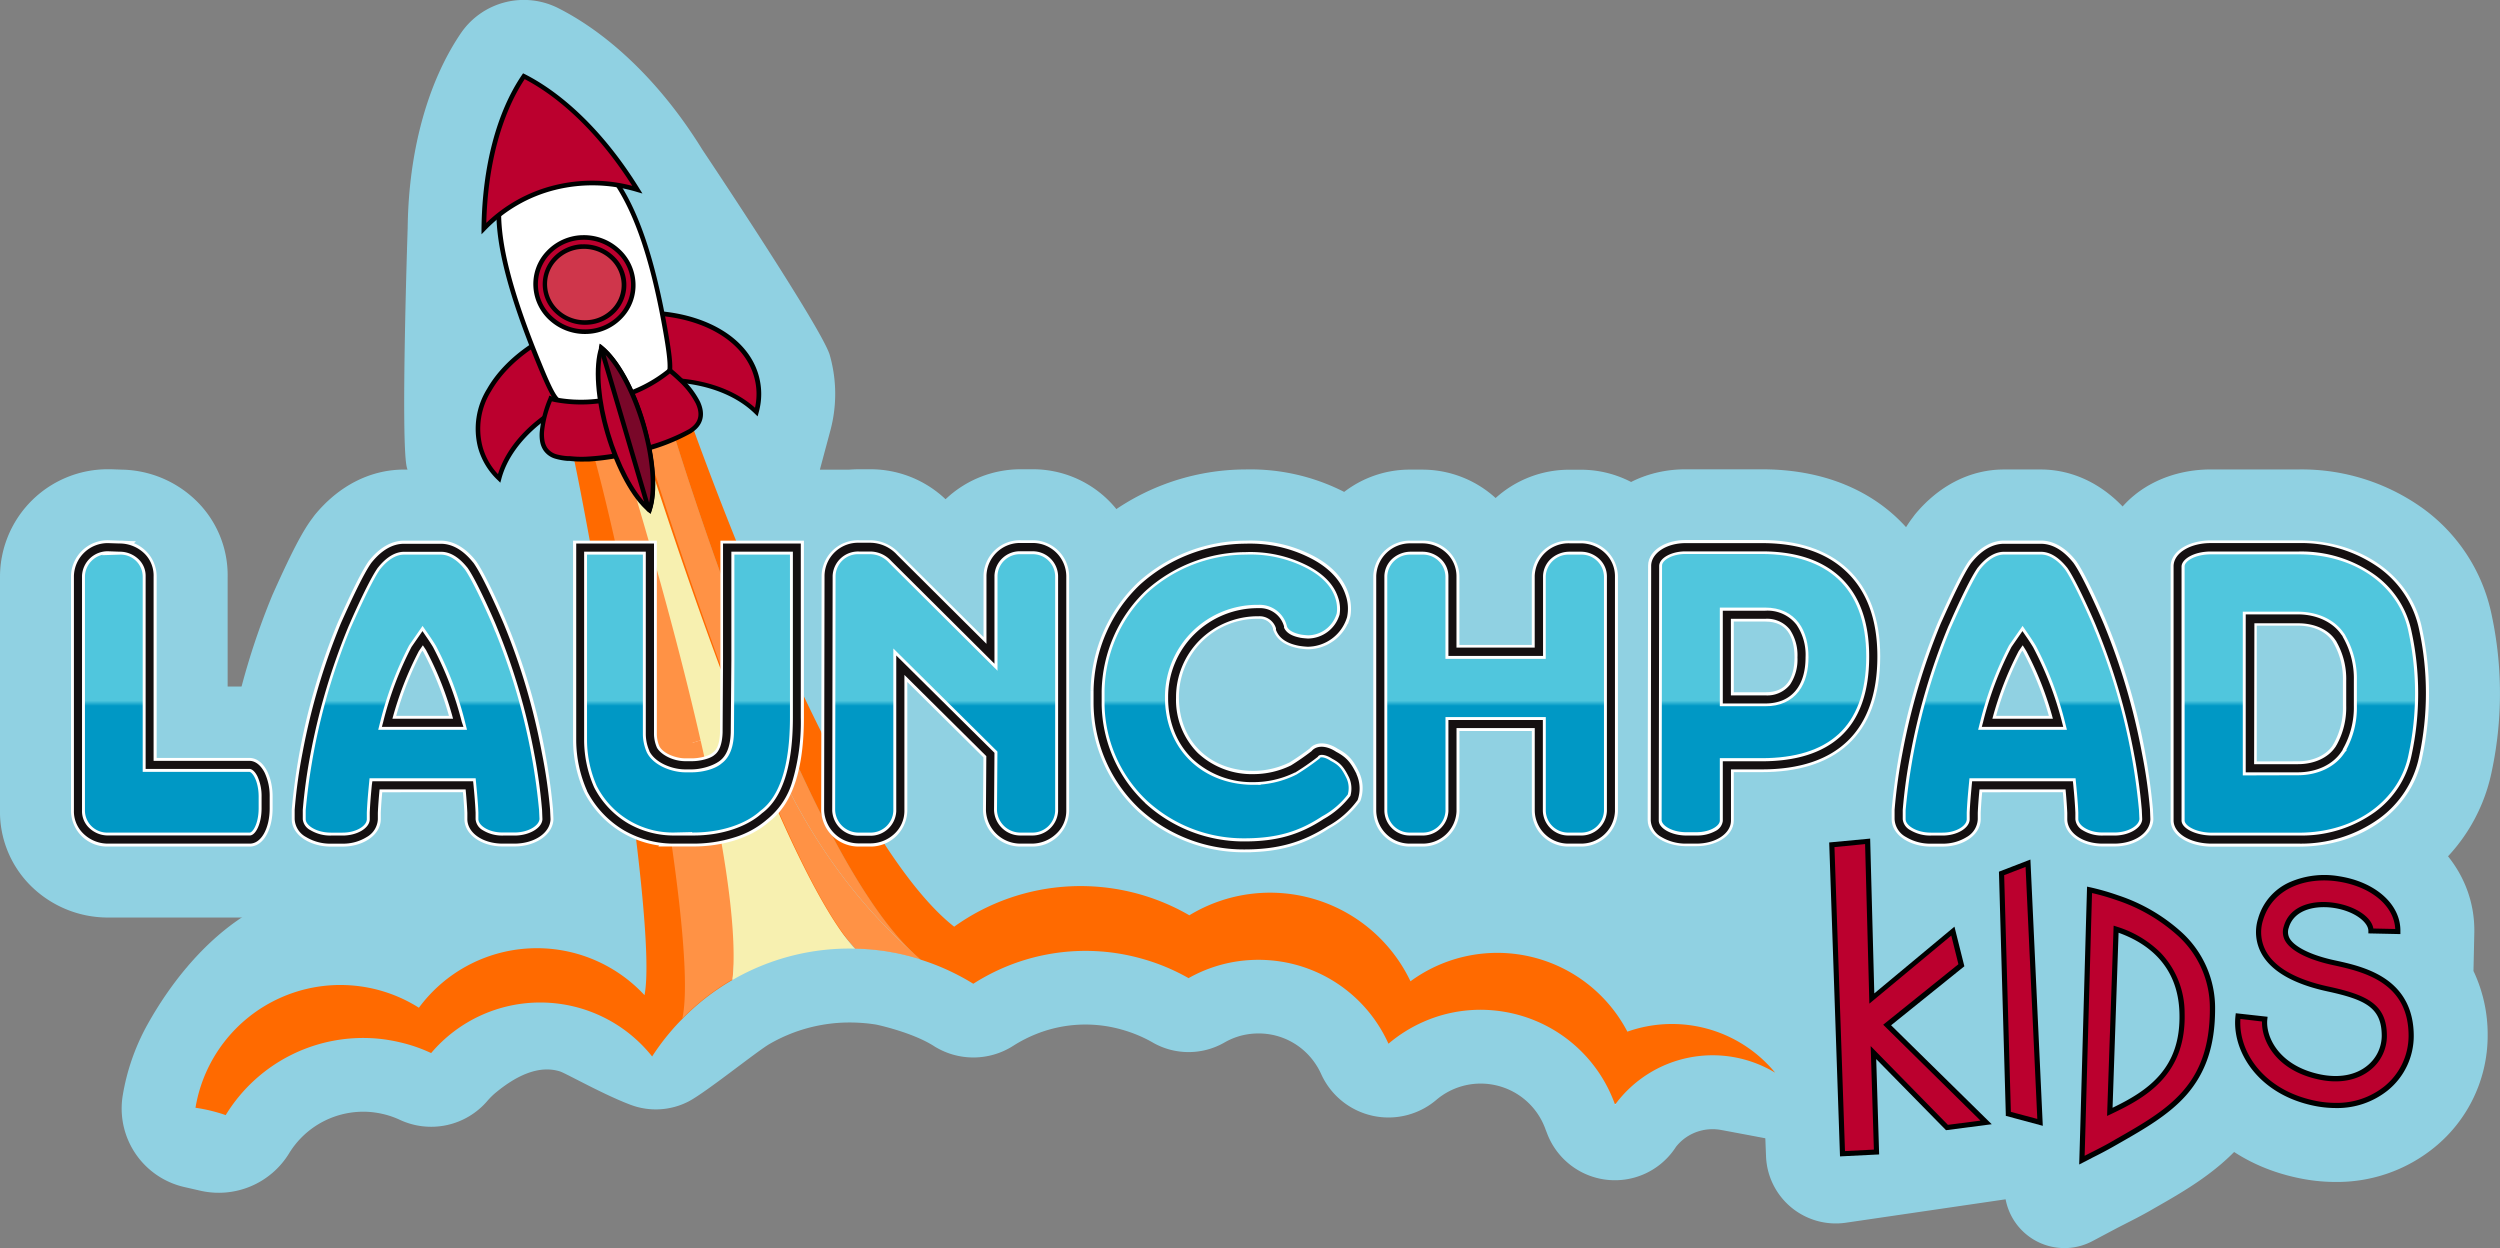
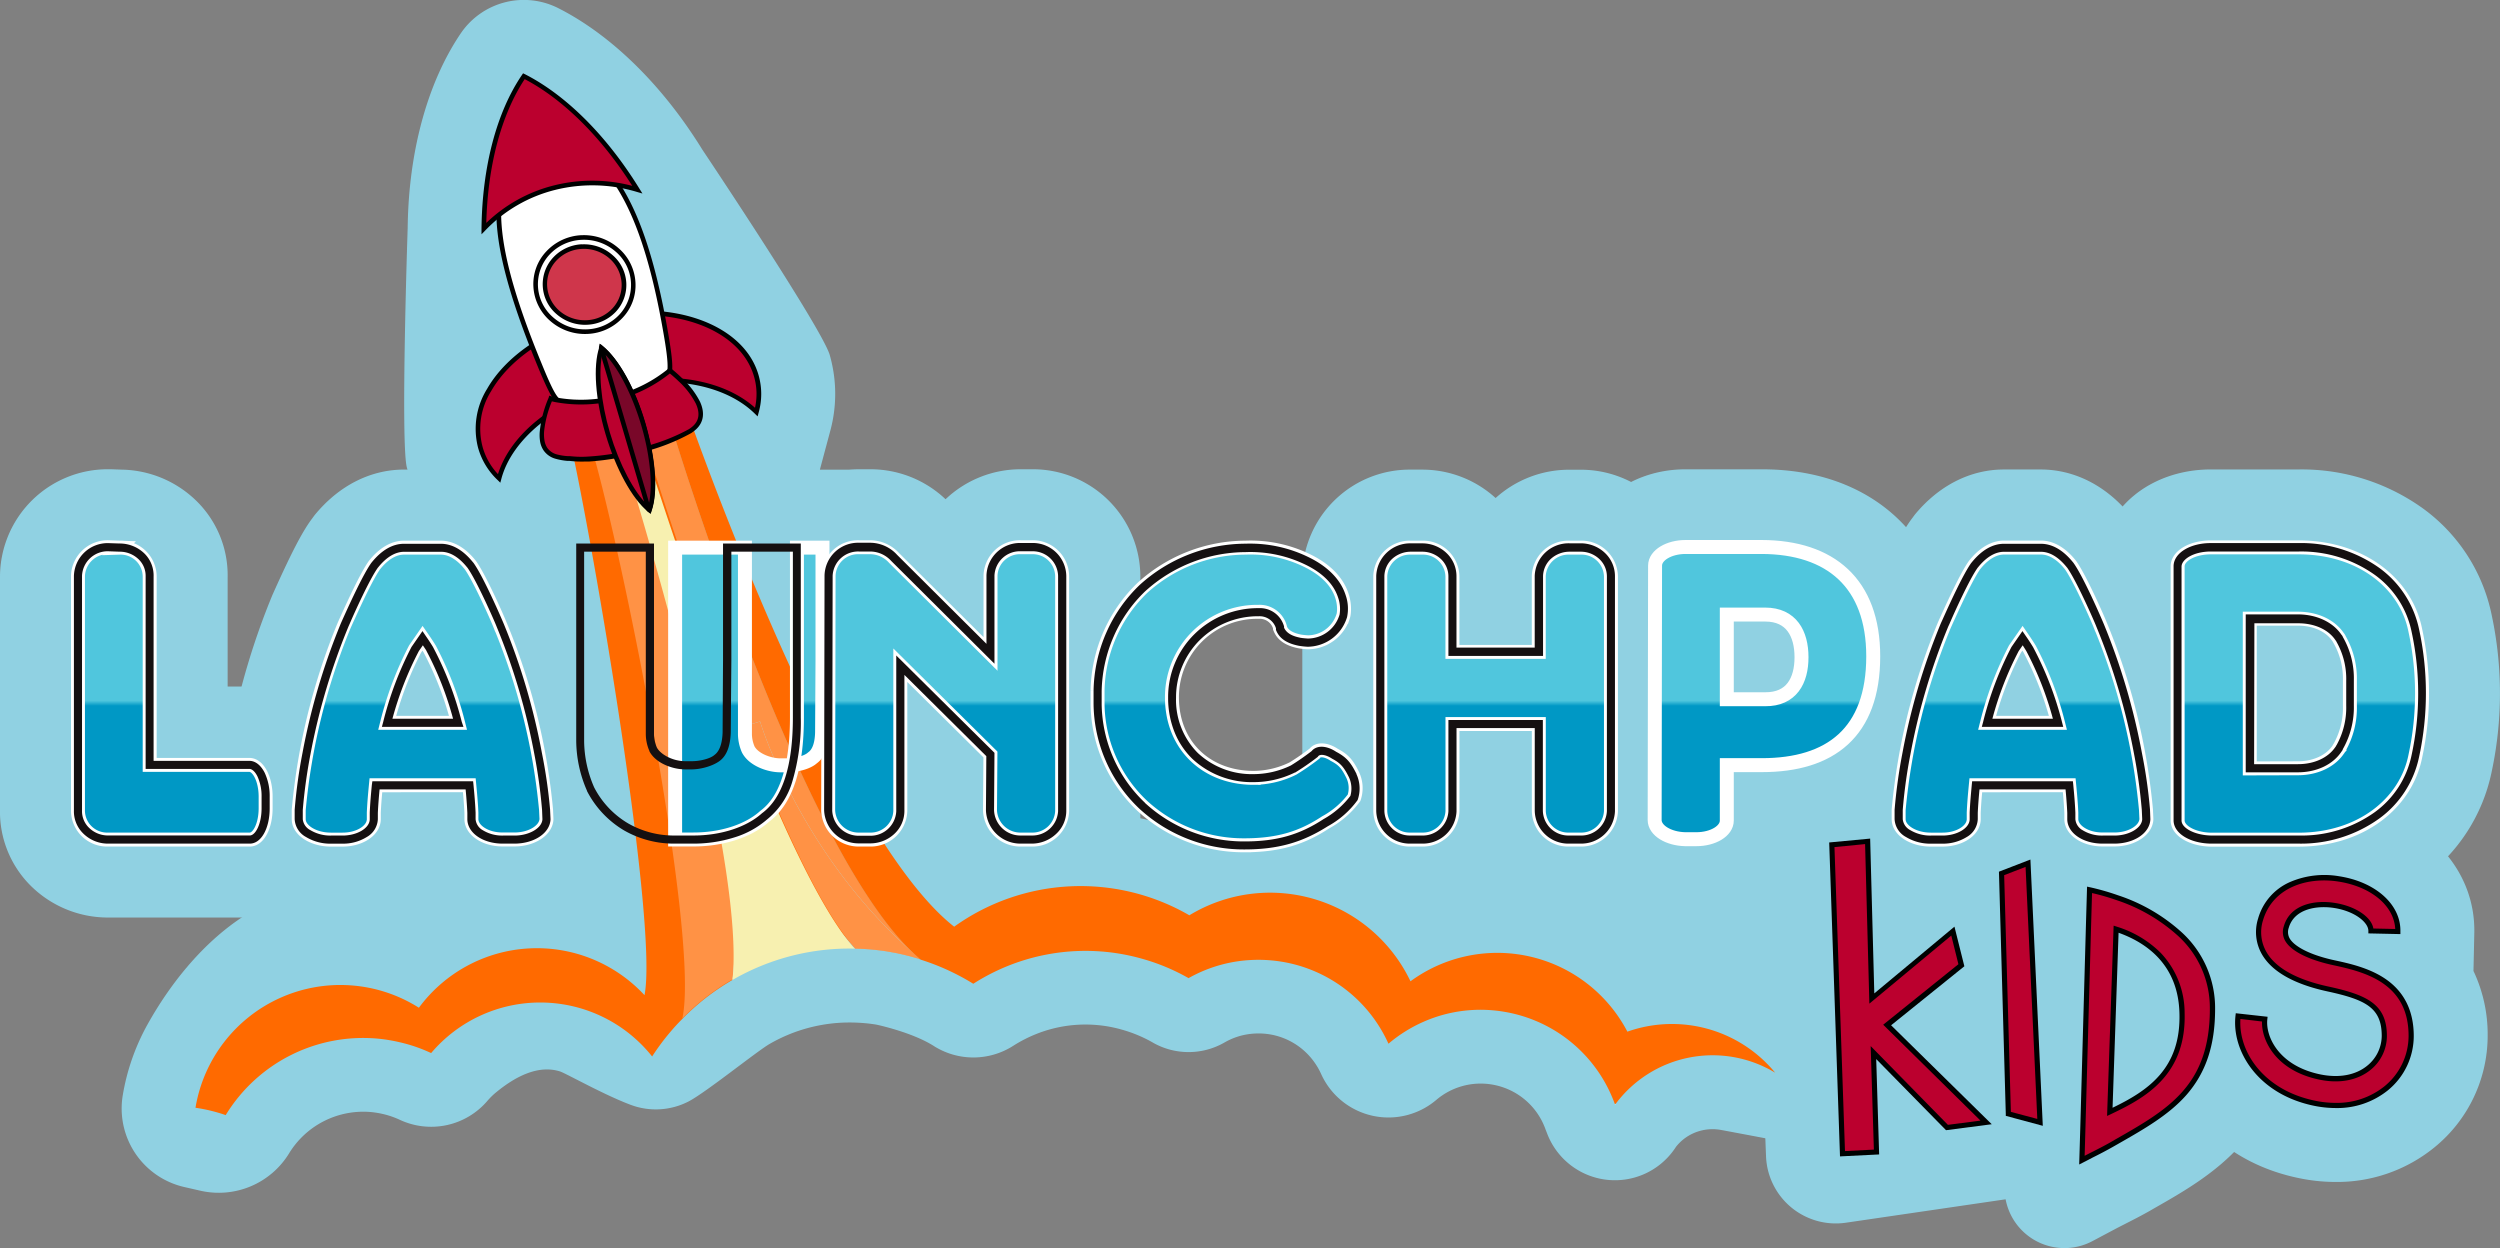
<svg xmlns="http://www.w3.org/2000/svg" xmlns:xlink="http://www.w3.org/1999/xlink" viewBox="0 0 537.12 268.17">
  <rect x="0" y="0" width="537.12" height="268.17" fill="#808080" stroke="none" />
  <defs>
    <style>.cls-1{isolation:isolate;}.cls-2{fill:#fff;}.cls-3{fill:#90d1e2;}.cls-4,.cls-9{fill:#bb002e;}.cls-5{fill:#ff6a00;}.cls-6{opacity:0.27;mix-blend-mode:overlay;}.cls-7{fill:#f7f0b0;}.cls-8{fill:#790729;}.cls-10,.cls-9{fill-rule:evenodd;}.cls-10{fill:#cf364b;}.cls-11,.cls-13,.cls-14,.cls-15,.cls-16,.cls-17,.cls-18,.cls-19,.cls-20{stroke:#fff;stroke-miterlimit:10;stroke-width:3px;}.cls-11{fill:url(#linear-gradient);}.cls-12{fill:#151011;}.cls-13{fill:url(#linear-gradient-2);}.cls-14{fill:url(#linear-gradient-3);}.cls-15{fill:url(#linear-gradient-4);}.cls-16{fill:url(#linear-gradient-5);}.cls-17{fill:url(#linear-gradient-6);}.cls-18{fill:url(#linear-gradient-7);}.cls-19{fill:url(#linear-gradient-8);}.cls-20{fill:url(#linear-gradient-9);}</style>
    <linearGradient id="linear-gradient" x1="36.91" y1="178.23" x2="36.91" y2="122.85" gradientUnits="userSpaceOnUse">
      <stop offset="0.48" stop-color="#0098c5" />
      <stop offset="0.5" stop-color="#50c6dd" />
    </linearGradient>
    <linearGradient id="linear-gradient-2" x1="147.92" y1="178.23" x2="147.92" y2="122.85" xlink:href="#linear-gradient" />
    <linearGradient id="linear-gradient-3" x1="203.07" y1="178.23" x2="203.07" y2="122.85" xlink:href="#linear-gradient" />
    <linearGradient id="linear-gradient-4" x1="263.54" y1="178.23" x2="263.54" y2="122.85" xlink:href="#linear-gradient" />
    <linearGradient id="linear-gradient-5" x1="321.33" y1="178.23" x2="321.33" y2="122.85" xlink:href="#linear-gradient" />
    <linearGradient id="linear-gradient-6" x1="378.99" y1="178.23" x2="378.99" y2="122.85" xlink:href="#linear-gradient" />
    <linearGradient id="linear-gradient-7" x1="434.54" y1="178.23" x2="434.54" y2="122.85" xlink:href="#linear-gradient" />
    <linearGradient id="linear-gradient-8" x1="90.79" y1="178.23" x2="90.79" y2="122.85" xlink:href="#linear-gradient" />
    <linearGradient id="linear-gradient-9" x1="494.12" y1="178.23" x2="494.12" y2="122.85" xlink:href="#linear-gradient" />
  </defs>
  <g class="cls-1">
    <g id="Layer_2" data-name="Layer 2">
      <g id="Layer_1-2" data-name="Layer 1">
        <polygon class="cls-2" points="418.46 211.18 416.33 202.67 402.67 213.4 402.25 199.7 393.45 200.54 395.32 248.45 403.74 248.03 403.11 227.54 418.1 242.82 427.92 241.54 406.3 220.28 418.46 211.18" />
        <path class="cls-3" d="M379.43,248.46,377,186.15l39.44-3.75,9.36-7.35,10.62,42.52-5.81,4.35,31.67,31.15-65.71,9.63A15,15,0,0,1,379.43,248.46Z" />
        <polygon class="cls-2" points="429.46 187.28 430.93 239.33 430.94 239.74 438.89 241.88 436.22 184.67 429.46 187.28" />
        <polygon class="cls-3" points="455.77 262.85 415.4 252.02 413.27 176.52 451.06 161.91 455.77 262.85" />
        <path class="cls-2" d="M468.63,200.22A38,38,0,0,0,455,192.35h0a51.91,51.91,0,0,0-6-1.72l-.65-.14-.23,7.83L447,242.09l-.24,8.1.85-.44,2.06-1.07c1.41-.71,3-1.53,4.44-2.35l1-.57c5.58-3.18,10.85-6.19,14.64-10.48,4.22-4.78,6.19-10.66,6.19-18.5A22,22,0,0,0,468.63,200.22ZM453.88,238l1.29-37.57c6,2.13,12.79,6.84,13.08,17.28C468.59,229.56,461.46,234.31,453.88,238Z" />
        <path class="cls-3" d="M449.54,266.66a12.85,12.85,0,0,1-18.85-11.74l.39-13.3,1.21-43.74.8-27.06,19.4,4.31a69.22,69.22,0,0,1,7.85,2.25,54.09,54.09,0,0,1,19.18,11.27,37.82,37.82,0,0,1,12.26,28.13c0,11.77-3.33,21.26-10.17,29-5.54,6.27-12.52,10.25-18.68,13.76l-1,.58c-1.76,1-3.6,1.94-5.09,2.7l-1.86.95Z" />
        <path class="cls-2" d="M510.41,217.84c-3.47-2.31-7.73-3.23-10.84-3.91-4.88-1.05-8.45-2.79-9.56-4.65a2.73,2.73,0,0,1-.2-2.33c1.18-4,6-4.82,9.7-4.24,4.47.68,7.44,3.1,7.4,4.93v.55l6.88.15v-.55c.12-5.79-5.32-10.67-13.24-11.89a18.82,18.82,0,0,0-10.4,1.22A12.24,12.24,0,0,0,483.2,205a9.58,9.58,0,0,0,.9,7.77c2.19,3.68,6.9,6.32,14,7.86,8.22,1.78,11.66,3.5,11.66,9.56a8.26,8.26,0,0,1-3.1,6.39c-2.48,2-6,2.7-10,1.89-9.12-1.85-11.88-8.24-11.47-11.84l.06-.55-6.84-.77-.06.56c-.85,7.54,4.81,16.89,16.94,19.35a23.31,23.31,0,0,0,4.56.47A17.37,17.37,0,0,0,511,241.94a15.13,15.13,0,0,0,5.63-11.72C516.65,224.76,514.55,220.59,510.41,217.84Z" />
        <path class="cls-3" d="M501.8,253.94a38.46,38.46,0,0,1-7.72-.79c-21.38-4.33-31.19-22.13-29.57-36.68l1.83-16.33,2.48.28a26.4,26.4,0,0,1,1.07-7.47,28,28,0,0,1,15.68-18,34.77,34.77,0,0,1,19.32-2.44c16,2.46,27,13.94,26.71,27.93l-.18,8.17a31.8,31.8,0,0,1,3.05,13.92,30.93,30.93,0,0,1-11.46,24A33.06,33.06,0,0,1,501.8,253.94Z" />
        <path class="cls-2" d="M363.87,220.38a28.78,28.78,0,0,0-14.22,1.27,31.53,31.53,0,0,0-46.6-10.82,33.41,33.41,0,0,0-47.51-14.18A46.63,46.63,0,0,0,205,199.1c-5-3.93-10.23-10.43-15.36-18.36a7.38,7.38,0,0,0,2.45-1.53,6.73,6.73,0,0,0,2.21-4.93V145l17.6,17.45-.08,11.64a7.41,7.41,0,0,0,7.39,7.15h2.44a7.63,7.63,0,0,0,5.21-2,6.72,6.72,0,0,0,2.2-4.93V123.75a7.2,7.2,0,0,0-7.32-7.06h-2.42a7.21,7.21,0,0,0-7.41,7v14.75l-19.2-19.12a7.88,7.88,0,0,0-5.74-2.6h-2.42a7.21,7.21,0,0,0-7.41,7l-.06,34.87c-1.7-3.36-3.37-6.79-5-10.24V116.78H158.4c-4.05-10-7.26-18.64-9.27-24.18.14-.11.28-.23.43-.37,1.62-1.52,1.9-3.57.82-5.92a15.48,15.48,0,0,0-2.71-3.87c5.87.8,11,3,14.5,6.42l.6.59.22-.81a14.65,14.65,0,0,0,0-8C160.87,73.1,152.84,68.1,142.73,67c-2.5-12.69-5.52-20.84-8.88-26.46,1,.2,2,.43,3,.71l1.24.36-.68-1.09c-7-11.34-15.73-20-24.58-24.55l-.39-.19-.24.36c-5.45,8-8.54,19.73-8.69,33l0,1.23.87-.88c.76-.78,1.56-1.5,2.37-2.19.29,6.2,2.25,14.62,7,26.87a29.49,29.49,0,0,0-9.06,9.41,16.25,16.25,0,0,0-1.93,12.67,15.15,15.15,0,0,0,4.17,6.9l.6.59.22-.82c1.14-4.32,4.16-8.46,8.43-11.88A12.64,12.64,0,0,0,116,92.4a8.67,8.67,0,0,0,.09,2.53,4.88,4.88,0,0,0,.72,1.81,4.58,4.58,0,0,0,2.61,1.83,13.42,13.42,0,0,0,2.55.45l.42,0,1.06.1c1,4.67,2.13,10.73,3.38,17.62h-3v42.36a27.14,27.14,0,0,0,2.31,10.74l0,.06a21,21,0,0,0,8,8.49,19,19,0,0,0,2.44,1.2c1.94,15.86,2.92,29,1.89,34.18A31.52,31.52,0,0,0,90,216.51,31.53,31.53,0,0,0,42,238a34.86,34.86,0,0,1,6.5,1.58A34.38,34.38,0,0,1,85.9,223.89a33.44,33.44,0,0,1,6.73,2.32,30.75,30.75,0,0,1,47.48.73,49.5,49.5,0,0,1,3.76-5.09c.84-1,1.72-2,2.64-2.89a50.5,50.5,0,0,1,37.18-15.15,53.07,53.07,0,0,1,7.05.64l1.47.27.48.09,1.4.31h0l1.4.35,1.83.52.05,0,.49.14a50.37,50.37,0,0,1,11.24,5.16,44.68,44.68,0,0,1,31.32-6.48,44.93,44.93,0,0,1,5.1,1.15,44.3,44.3,0,0,1,9.83,4.12,30.44,30.44,0,0,1,11.9-3.78,31.16,31.16,0,0,1,8.05.24,30.56,30.56,0,0,1,20,12.41,31,31,0,0,1,3,5.22,30.84,30.84,0,0,1,7.5-4.7,30.65,30.65,0,0,1,34.87,7.32,30.72,30.72,0,0,1,6.26,10.33l.06.18.1-.14a26,26,0,0,1,34.31-6.71A28.62,28.62,0,0,0,363.87,220.38Z" />
        <path class="cls-3" d="M434.81,255.08s-63.95-12.14-65.22-12.34a10.08,10.08,0,0,0-7.5,1.73,10.19,10.19,0,0,0-2,1.91h0a15.58,15.58,0,0,1-27.63-2.69l-.2-.52c-.08-.2-.19-.47-.3-.78A14.77,14.77,0,0,0,320.5,233a14.71,14.71,0,0,0-11.91,3.31h0a15.87,15.87,0,0,1-24.74-5.55h0a15.11,15.11,0,0,0-1.46-2.54,14.66,14.66,0,0,0-9.63-6,15.14,15.14,0,0,0-6.09.28,14.78,14.78,0,0,0-3.7,1.54h0a15.47,15.47,0,0,1-15.21,0l-.22-.13a29.37,29.37,0,0,0-6.35-2.65,28.49,28.49,0,0,0-18.39.83,29.59,29.59,0,0,0-5.11,2.6h0a15.88,15.88,0,0,1-16.92.13h0c-4.61-3-12.33-4.66-12.59-4.7a35.84,35.84,0,0,0-4.85-.43,34.32,34.32,0,0,0-18,4.61c-2.72,1.57-13.77,10.49-17.42,12.36a15.35,15.35,0,0,1-12.36.73c-5.82-2.17-14-6.81-15.25-7.2-4.75-1.49-9.67,1.21-13.56,4.37a15.6,15.6,0,0,0-2,1.93h0a15.89,15.89,0,0,1-18.86,4.09h0a18.55,18.55,0,0,0-3.57-1.23,20.07,20.07,0,0,0-2.42-.41,18.69,18.69,0,0,0-17.79,8.87h0a17.72,17.72,0,0,1-19.1,8l-3.45-.79a17.3,17.3,0,0,1-13.17-19.73h0A47.32,47.32,0,0,1,31.75,220c9.71-17.34,26.06-32.1,45.67-28.9,1.92.32,4-.77,5.8-.24,9.59-7.4,24.92-4.13,37.27-2.76a37.26,37.26,0,0,1-8.42-10.73l-.62-1.3a42.53,42.53,0,0,1-3.58-17v-32.9L95.81,114.5a30.83,30.83,0,0,1-8.38-14c-1.41-5,.16-51.56.16-51.56C87.78,32.56,91.84,17.73,99,7.16h0a16.38,16.38,0,0,1,21-5.38h0c11.4,5.79,22.38,16.57,30.89,30.36,0,0,25.78,38.51,27.38,44.14a30.33,30.33,0,0,1,.07,16.45l-2.19,8.17h6.35c.69-.05,1.38-.08,2.07-.08H187a23.44,23.44,0,0,1,16.15,6.44,23.44,23.44,0,0,1,16.2-6.44h2.42A23.09,23.09,0,0,1,245,123.75v50.53c0,.51,0,1,0,1.52a61.76,61.76,0,0,1,10.7,3.25,49.25,49.25,0,0,1,52.55,11.73,47.17,47.17,0,0,1,21.2-1.32c10.53,1.71,25.32-6.06,32.45,1.68,3.26-.19,5.11-.53,8.35,0l6.39.49c10.68,1.75,10.25,20.4,17.13,28.76ZM140.41,163a4.65,4.65,0,0,0,1.66,1.69,5.23,5.23,0,0,0,.53.26l8.59,3.54,1.12,9.22c.81,6.6,1.38,12.07,1.76,16.64a65.82,65.82,0,0,1,20.36-5.93l-4.57-9-4.2-6.48.77-.29-3.5-6.91c-1.71-3.36-3.46-6.94-5.2-10.64l-1.52-3.22V132.66h-8.53l-3.39-8.39,1.53,8.39h-6.19v26.48A10.74,10.74,0,0,0,140.41,163Z" />
        <polygon class="cls-2" points="49.18 151.35 49.05 151.48 49.17 151.48 49.18 151.35" />
        <path class="cls-2" d="M57.94,173.66v-2.51A11.76,11.76,0,0,0,56.86,166c-.79-1.58-1.91-2.48-3.15-2.54H33V123.85A6.63,6.63,0,0,0,31.11,119a7.61,7.61,0,0,0-5.38-2.25l-2.4-.08h0a7.26,7.26,0,0,0-7.41,7.06v50.43A6.64,6.64,0,0,0,17.81,179a7.54,7.54,0,0,0,5.39,2.25H53.67C56.11,181.25,57.94,178,57.94,173.66Z" />
        <path class="cls-3" d="M53.67,197.13H23.2a23.53,23.53,0,0,1-16.77-7A22.42,22.42,0,0,1,0,174V123.75a23.14,23.14,0,0,1,23.29-22.93h.62l2.21.08a23.52,23.52,0,0,1,16.36,7,22.34,22.34,0,0,1,6.43,16v23.6l5.55,0c7,.33,13.23,4.55,16.6,11.3a27.44,27.44,0,0,1,2.76,12.24v2.51C73.82,187,65.16,197.13,53.67,197.13Z" />
        <path class="cls-2" d="M244.8,173.75h0a33.09,33.09,0,0,0,22.54,8.74c7.24,0,12.44-1.46,17.94-5.06a19.43,19.43,0,0,0,6.36-5.56l.05-.07a7.4,7.4,0,0,0-.24-5.55l0-.07c-1.18-2.35-2.05-3.53-4.37-4.75-2.1-1.39-4.19-1.44-5.27-.15a52.73,52.73,0,0,1-4.44,3.08,18.46,18.46,0,0,1-8,1.87,17,17,0,0,1-12-4.53,16.13,16.13,0,0,1-4.69-11.89,17.34,17.34,0,0,1,5.15-12.43,17.75,17.75,0,0,1,12.53-5.07h.09a3.69,3.69,0,0,1,3.7,2.58v.21l0,.14c.67,1.8,2.29,2.91,4.94,3.42a16.59,16.59,0,0,0,1.88.2,8.92,8.92,0,0,0,8.36-6.07l.09-.27a8.8,8.8,0,0,0-.32-4.8c-1.34-4.1-5-6.61-7.74-8a28.53,28.53,0,0,0-13.74-3,34,34,0,0,0-22.71,8.83l0,0a31.93,31.93,0,0,0-7.19,10.23,32.51,32.51,0,0,0-2.76,12.51v2.91A31.44,31.44,0,0,0,244.8,173.75Z" />
-         <path class="cls-3" d="M267.35,198.38A49,49,0,0,1,234,185.43l-.11-.1a47.21,47.21,0,0,1-14.86-33.72V148a48.19,48.19,0,0,1,14.85-33.9l.38-.35a49.9,49.9,0,0,1,33.32-12.89,44.29,44.29,0,0,1,20.84,4.64c7.86,3.89,13.32,9.87,15.74,17.26a24.3,24.3,0,0,1,.33,14.59l-.12.37a24.37,24.37,0,0,1-7.49,11.09,24.85,24.85,0,0,1,8.71,10.24l.57,1.27c2.5,6.24,2.39,13.17-.3,18.55l-.63,1.14-.2.33a34.53,34.53,0,0,1-11.38,10.54C285.69,196.08,277.55,198.38,267.35,198.38Zm11.48-35.83Z" />
        <path class="cls-2" d="M303,181.25h2.59a7.25,7.25,0,0,0,7.33-6.94V156.43h16.81v17.76a7.2,7.2,0,0,0,7.32,7.06h2.59a7.25,7.25,0,0,0,7.33-6.94h0V123.84a6.86,6.86,0,0,0-2.16-5,7.55,7.55,0,0,0-5.25-2.06h-2.33a7.28,7.28,0,0,0-7.5,7v15.45H312.93V123.84a6.86,6.86,0,0,0-2.16-5,7.55,7.55,0,0,0-5.25-2.06h-2.33a7.28,7.28,0,0,0-7.5,7h0v50.45A7.2,7.2,0,0,0,303,181.25Z" />
        <path class="cls-3" d="M339.65,197.13h-2.59a23.24,23.24,0,0,1-15.69-6.06,23.31,23.31,0,0,1-16.09,6.06H303a23.1,23.1,0,0,1-23.2-22.94V123.27a23.08,23.08,0,0,1,23.38-22.37h2.33A23.39,23.39,0,0,1,321.33,107a23.55,23.55,0,0,1,15.91-6.08h2.33a23.38,23.38,0,0,1,16.2,6.44,22.62,22.62,0,0,1,7.09,16.5v50.92A23,23,0,0,1,339.65,197.13Z" />
        <path class="cls-2" d="M357,179.86a10.15,10.15,0,0,0,5,1.39h2.44c4.16,0,7.41-2.16,7.41-4.91v-11h6.66c16.22,0,24.79-8.39,24.79-24.26,0-7.93-2.26-14.09-6.72-18.28-4.28-4-10.36-6.07-18.07-6.07h-16.4c-4.15,0-7.41,2.16-7.41,4.91l-.09,54.66A4.34,4.34,0,0,0,357,179.86Zm14.9-30.46V133h7.38a6.24,6.24,0,0,1,5.31,2.34,9.87,9.87,0,0,1,1.61,5.93,9.69,9.69,0,0,1-1.6,5.88,6.27,6.27,0,0,1-5.32,2.3Z" />
        <path class="cls-3" d="M364.47,197.13h-2.83a25.89,25.89,0,0,1-13.06-3.78h0a20.19,20.19,0,0,1-9.82-17.08l.09-54.69c0-11.63,10.23-20.75,23.29-20.75h16.4c14.81,0,23.92,5.64,28.95,10.37,5.35,5,11.72,14.29,11.72,29.85,0,21.73-5.81,41.33-25.71,44.55C391.4,195.19,375.93,197.13,364.47,197.13Zm6.1-54.7a8.86,8.86,0,0,0,1.3,2.39v-7.26a9,9,0,0,0-1.3,2.42Z" />
        <path class="cls-2" d="M454.25,181.25c4.25,0,7.66-2.3,7.77-5.23v0l-.09-1.9V174a109,109,0,0,0-1.68-12.24A139.89,139.89,0,0,0,452,133.91c-.43-1.11-4.3-10-6.46-13l0,0-.08-.1c-2.15-2.64-4.48-4-6.95-4h-7.89c-2.46,0-4.8,1.34-6.94,4l-.09.1,0,0c-1.67,2.33-4.35,8.11-6.21,12.26l-.32.7v0a139.72,139.72,0,0,0-8.24,27.83A113.8,113.8,0,0,0,407.05,174v2a4.61,4.61,0,0,0,2.45,3.83,10,10,0,0,0,5.32,1.43h2.51a9.68,9.68,0,0,0,5.22-1.43,4.64,4.64,0,0,0,2.37-3.83v-1.33c.08-1.76.22-3.45.37-5.06h18.49c.15,1.61.29,3.3.37,5.06V176c0,2.95,3.33,5.26,7.59,5.26ZM441,154.42h-13a70.39,70.39,0,0,1,5.61-14.54l.86-1.24c.45.7.72,1.14.77,1.22A70.13,70.13,0,0,1,441,154.42Z" />
        <path class="cls-3" d="M454.25,197.13h-2.51a24.65,24.65,0,0,1-17.22-6.64,21.37,21.37,0,0,1-3.31,2.63,25.32,25.32,0,0,1-13.88,4h-2.51A25.81,25.81,0,0,1,401,193.24,20.53,20.53,0,0,1,391.17,176l0-3a120.94,120.94,0,0,1,1.92-14.19,156.29,156.29,0,0,1,9.21-31.05l.49-1.11c3.6-8,5.79-12.19,7.8-15l.75-1-.08.09c5.18-6.37,12-9.87,19.29-9.87h7.89c7.27,0,14.11,3.5,19.27,9.84l-.05-.06.74,1c3.34,4.65,7.36,14.08,8.21,16.12h0a155.42,155.42,0,0,1,9.2,31A125,125,0,0,1,477.78,173l.13,2.91,0,.67C477.46,188.11,467.08,197.13,454.25,197.13Z" />
        <path class="cls-2" d="M65.75,179.82a10,10,0,0,0,5.33,1.43h2.51a9.62,9.62,0,0,0,5.21-1.43A4.63,4.63,0,0,0,81.18,176v-1.33c.08-1.76.22-3.45.37-5.06H100c.15,1.61.29,3.3.37,5.06V176c0,2.95,3.33,5.26,7.59,5.26h2.51c4.25,0,7.66-2.3,7.77-5.23v0l-.09-1.9V174a110.75,110.75,0,0,0-1.69-12.24,139.75,139.75,0,0,0-8.23-27.81c-.43-1.11-4.3-10-6.46-13l0,0-.09-.1c-2.14-2.64-4.48-4-6.94-4H86.85c-2.47,0-4.8,1.34-6.95,4l-.08.1,0,0c-1.67,2.33-4.35,8.11-6.22,12.26l-.31.7v0A140.53,140.53,0,0,0,65,161.72,109,109,0,0,0,63.31,174v2A4.62,4.62,0,0,0,65.75,179.82Zm18.56-25.4a71.61,71.61,0,0,1,5.61-14.54l.86-1.24c.46.7.73,1.14.78,1.22a69.66,69.66,0,0,1,5.71,14.56Z" />
        <path class="cls-3" d="M110.51,197.13H108a24.63,24.63,0,0,1-17.22-6.64,21.86,21.86,0,0,1-3.31,2.63,25.32,25.32,0,0,1-13.88,4H71.08a25.81,25.81,0,0,1-13.83-3.89h0A20.51,20.51,0,0,1,47.43,176l0-3a125,125,0,0,1,1.93-14.19,155.48,155.48,0,0,1,9.2-31.05l.49-1.09c3.61-8,5.8-12.22,7.81-15l.74-1-.07.09c5.18-6.37,12-9.87,19.29-9.87h7.89c7.27,0,14.11,3.5,19.27,9.84l.69.9c3.33,4.64,7.36,14.09,8.21,16.12h0a155.42,155.42,0,0,1,9.2,31A125,125,0,0,1,134,173l.13,2.91,0,.67C133.72,188.11,123.34,197.13,110.51,197.13Z" />
        <path class="cls-2" d="M519.79,135.3A21.77,21.77,0,0,0,511.18,122a29,29,0,0,0-17.33-5.3H475c-4.47,0-7.93,2.1-8,4.87v54.7c0,2.74,3.41,4.89,7.93,5h18.93a28.83,28.83,0,0,0,17.33-5.35,21.85,21.85,0,0,0,8.61-13.35,64.74,64.74,0,0,0,0-27.25Zm-18,2.28.08.18,0,0,0,0a16.1,16.1,0,0,1,2.1,8.4v5.38a16.55,16.55,0,0,1-2.08,8.45,1.07,1.07,0,0,0-.18.32v0l-.05.05-.05.07c-1.52,2.28-4.49,3.64-8,3.64h-9.43V133.76h9.43c3.47,0,6.44,1.36,8,3.64l.05.08.07.06h0Z" />
        <path class="cls-3" d="M493.85,197.13H474.56c-13.37-.3-23.45-9.27-23.45-20.86V121c.46-11.5,10.74-20.14,23.91-20.14h18.82a44.65,44.65,0,0,1,26.73,8.38,37.59,37.59,0,0,1,14.72,22.69,80.63,80.63,0,0,1,0,34.07,37.73,37.73,0,0,1-14.67,22.7A44.55,44.55,0,0,1,493.85,197.13Z" />
        <polygon class="cls-4" points="421.21 207.22 419.38 199.91 402.15 214.51 401.11 180.95 393.43 181.68 395.86 247.87 403.17 247.5 402.51 226.14 418.3 242.24 426.71 241.14 405.45 220.22 421.21 207.22" />
        <path d="M395.32,248.45,393,181l8.8-.83.89,33.26,17.22-14.34,2.13,8.51L406.3,220.28l21.62,21.26-9.82,1.28-15-15.28.63,20.49ZM394.13,182l2.26,65.31,6.21-.32-.69-22.24,16.59,16.92,7-.91L404.6,220.16l16.16-13L419.23,201l-17.6,14.63-.92-34.28Z" />
        <polygon class="cls-4" points="430.02 187.66 431.48 239.31 438.3 241.14 435.7 185.47 430.02 187.66" />
        <path d="M438.89,241.88l-7.95-2.14v-.41l-1.47-52.05,6.76-2.61Zm-6.86-3,5.68,1.52-2.52-54.15-4.6,1.78Z" />
        <path class="cls-4" d="M454.86,192.88a51.36,51.36,0,0,0-5.93-1.71l-.21,7.17-1.21,43.77-.21,7.14c1.83-1,4.32-2.16,6.48-3.4,11.71-6.69,21.56-11.79,21.56-29.07C475.34,202.59,463.26,195.85,454.86,192.88Zm-1.57,46,1.35-39.24c5.89,1.93,13.85,6.64,14.16,18C469.18,230.78,460.44,235.49,453.29,238.87Z" />
        <path d="M446.71,250.19l.24-8.1,1.22-43.77.23-7.83.65.14a51.91,51.91,0,0,1,6,1.72h0a38,38,0,0,1,13.59,7.87,22,22,0,0,1,7.27,16.56c0,7.84-2,13.72-6.19,18.5-3.79,4.29-9.06,7.3-14.64,10.48l-1,.57c-1.44.82-3,1.64-4.44,2.35l-2.06,1.07Zm2.76-58.32-.19,6.49-1.22,43.76-.18,6.2,1.23-.63c1.4-.71,3-1.51,4.4-2.32l1-.58c11.32-6.45,20.27-11.55,20.27-28A20.9,20.9,0,0,0,467.87,201a36.92,36.92,0,0,0-13.2-7.63A49.15,49.15,0,0,0,449.47,191.87Zm3.23,47.89,1.41-40.89.7.23a22.88,22.88,0,0,1,9.4,5.61,18.7,18.7,0,0,1,5.15,12.94c.17,6-1.49,10.81-5.09,14.65-3.09,3.3-7.17,5.38-10.74,7.07Zm2.47-39.36L453.88,238c7.58-3.66,14.71-8.41,14.37-20.29C468,207.24,461.13,202.53,455.17,200.4Z" />
        <path class="cls-4" d="M501.38,206.82c-5.09-1.1-8.71-2.89-9.91-4.91a3.29,3.29,0,0,1-.26-2.77c1.28-4.4,6.36-5.24,10.32-4.64,4.39.67,7.92,3.14,7.87,5.49l5.77.13c.12-5.5-5.13-10.15-12.77-11.32-6.77-1-14.56,1.26-16.73,8.73a9,9,0,0,0,.85,7.33c2.1,3.54,6.69,6.09,13.64,7.6,8.37,1.81,12.1,3.7,12.1,10.11a8.83,8.83,0,0,1-3.3,6.82c-2.61,2.13-6.33,2.84-10.47,2-9.47-1.92-12.33-8.65-11.91-12.45l-5.73-.64c-.82,7.3,4.69,16.35,16.5,18.75a23,23,0,0,0,4.45.46,16.81,16.81,0,0,0,10.81-3.66A14.58,14.58,0,0,0,518,222.57C518,210.43,507.61,208.17,501.38,206.82Z" />
        <path d="M501.8,238.06a23.23,23.23,0,0,1-4.56-.47c-12.14-2.46-17.79-11.8-16.95-19.35l.06-.55,6.84.76-.06.55c-.4,3.6,2.36,10,11.47,11.85,4,.8,7.53.13,10-1.89a8.3,8.3,0,0,0,3.11-6.39c0-6.06-3.44-7.78-11.67-9.57-7.1-1.54-11.81-4.18-14-7.85a9.59,9.59,0,0,1-.9-7.77,12.18,12.18,0,0,1,6.94-7.91,18.69,18.69,0,0,1,10.41-1.22c7.92,1.21,13.36,6.1,13.23,11.88v.56l-6.88-.15V200c0-1.83-2.92-4.24-7.4-4.93-3.73-.57-8.52.2-9.7,4.25a2.77,2.77,0,0,0,.21,2.33c1.11,1.85,4.68,3.59,9.55,4.65,3.12.67,7.38,1.6,10.85,3.91,4.14,2.75,6.24,6.91,6.24,12.38A15.09,15.09,0,0,1,513,234.28,17.32,17.32,0,0,1,501.8,238.06Zm-20.45-19.14c-.46,7,4.92,15.31,16.11,17.58a21.77,21.77,0,0,0,4.34.45,16.28,16.28,0,0,0,10.46-3.53,14,14,0,0,0,5.22-10.85c0-5.14-1.88-8.89-5.74-11.46-3.3-2.19-7.45-3.09-10.47-3.75h0c-5.25-1.13-9-3-10.27-5.17a3.83,3.83,0,0,1-.32-3.2c1.37-4.74,6.75-5.68,10.93-5,4.41.68,7.89,3,8.3,5.5l4.7.1c-.25-5-5.2-9.12-12.29-10.2-6.53-1-14,1.19-16.12,8.34a8.5,8.5,0,0,0,.79,6.89c2,3.4,6.5,5.87,13.29,7.34,8.49,1.84,12.54,3.9,12.54,10.65a9.39,9.39,0,0,1-3.51,7.25c-2.74,2.23-6.62,3-10.93,2.11-9.4-1.9-12.52-8.44-12.39-12.5Z" />
        <path class="cls-5" d="M197.5,205.83h0C172,184.22,163.3,155,163.3,155l-3.57,1.13-.14,0L150.7,159l-.18.06-1.79.56-.26.09a.31.31,0,0,1,0-.07c-.63-2.09-15.25-50.34-19.44-64.06h0c-.07-.24-.14-.46-.2-.68l.11,0c.25.66.39,1,.39,1L133,94.73a.1.1,0,0,1,0,0l.39-.13,4.19-1.46.05.17.39-.13,6.15-1.94S172,184.22,197.5,205.83Z" />
        <path class="cls-5" d="M138.52,161.08l0-.14Z" />
        <path class="cls-5" d="M138.48,160.94l-.17-.7C138.39,160.56,138.45,160.8,138.48,160.94Z" />
        <path class="cls-5" d="M197.5,205.84h0l-.13.15-1.83-.52-1.4-.35h0l-1.4-.31-.48-.09-1.47-.27a53.07,53.07,0,0,0-7.05-.64c-18.29-20.35-26.13-46.09-26.13-46.09L153,159.31a131.87,131.87,0,0,1,4.48,50.22c0,.35-.07.68-.1,1A50.25,50.25,0,0,0,146.51,219c-.92.92-1.8,1.89-2.64,2.89a49.5,49.5,0,0,0-3.76,5.09,30.72,30.72,0,0,0-47.48-.73,33.44,33.44,0,0,0-6.73-2.32,35,35,0,0,0-4.41-.75,34.6,34.6,0,0,0-33,16.4A34.86,34.86,0,0,0,42,238,31.56,31.56,0,0,1,90,216.51a31.52,31.52,0,0,1,48.47-2.7c3.11-15.69-12.08-103.16-16.52-121.39l4.68.33a19.51,19.51,0,0,1,1.94,2.18c.16.2.31.4.46.61,7.57,10.31,16.15,36,19.73,64.05l1.79-.56,9.07-2.87L163.3,155S172,184.22,197.5,205.84Z" />
        <g class="cls-6">
          <path class="cls-2" d="M137.89,92.82l.09.32-.39.13-4.22,1.33s0,0,0,0,0-.15,0-.15Z" />
          <path class="cls-2" d="M133.07,94.57l.4-.12c.84,2.72,10.44,34,17.33,64.37,4.53,20,7.88,39.69,6.76,50.55,0,.35-.06.69-.1,1a50.57,50.57,0,0,0-10.85,8.41c0-.17.07-.34.1-.52,3.42-18.82-13.69-102.86-19.89-123l1.83-.47.25-.07.11,0,.39,1.06Z" />
          <path class="cls-2" d="M197.5,205.83h0l-.08.17-.05,0-1.83-.52-1.4-.35h0l-1.4-.31-.48-.09-1.47-.27a53.07,53.07,0,0,0-7.05-.64l-.34-.39a40.42,40.42,0,0,1-2.73-3.55c-6.61-9.49-14.07-26.26-20.89-43.75-11.21-28.78-20.68-59.5-21.75-63l6.15-1.94S172,184.22,197.5,205.83Z" />
        </g>
        <path class="cls-7" d="M183.69,203.81a50.17,50.17,0,0,0-26.33,6.74c0-.34.07-.67.1-1,.93-11.32-2.43-30.78-6.94-50.5-7.14-31.22-17.17-63.1-17.55-64.3a.1.1,0,0,1,0,0l.39-.13,4.19-1.46.05.17c.79,2.53,10.5,33.7,22,62.89,6.88,17.47,14.4,34.22,21,43.71a40.42,40.42,0,0,0,2.73,3.55Z" />
        <path class="cls-5" d="M138,93.14l-.39.13-.05-.17-4.19,1.46c0-.1,0-.15,0-.15l4.58-1.59Z" />
        <path class="cls-5" d="M381.41,230.48a26,26,0,0,0-34.31,6.71l-.16,0a30.62,30.62,0,0,0-23.88-19.83,30.37,30.37,0,0,0-17.25,2.18,30.84,30.84,0,0,0-7.5,4.7,31,31,0,0,0-3-5.22,30.56,30.56,0,0,0-20-12.41,31.16,31.16,0,0,0-8.05-.24,30.44,30.44,0,0,0-11.9,3.78,44.3,44.3,0,0,0-9.83-4.12,44.93,44.93,0,0,0-5.1-1.15,44.68,44.68,0,0,0-31.32,6.48,50.37,50.37,0,0,0-11.24-5.16l-.39-.32h0C172,184.22,144.13,91.2,144.13,91.2L138,93.14l-.09-.32-4.58,1.59s0,0,0,.15l-.39.13a.1.1,0,0,0,0,0l-3.67,1.16s-.14-.39-.39-1l-.11,0c-.55-1.78-.87-2.83-.9-2.91l16.8-4.31L146.78,86S178.44,178.26,205,199.1a46.63,46.63,0,0,1,50.53-2.45,33.41,33.41,0,0,1,47.51,14.18,31.53,31.53,0,0,1,46.6,10.82,28.71,28.71,0,0,1,31.76,8.83Z" />
        <path class="cls-5" d="M197.89,206.16l-.49-.14-.05,0,.13-.15h0Z" />
        <path class="cls-2" d="M347.1,237.19l-.1.14-.06-.18Z" />
        <path class="cls-4" d="M127.3,68.63c-16.4,4.23-27.21,16.52-24.1,27.45a14.81,14.81,0,0,0,4,6.69c2.23-8.5,11.51-16.49,24.11-19.73s24.78-.8,31.17,5.47a14.2,14.2,0,0,0,0-7.73C159.44,69.85,143.66,64.41,127.3,68.63Z" />
        <path d="M107.49,103.71l-.6-.59a15.15,15.15,0,0,1-4.17-6.9,16.25,16.25,0,0,1,1.93-12.67c4-7,12.46-12.8,22.53-15.4h0c16.6-4.28,32.67,1.33,35.81,12.5a14.65,14.65,0,0,1,0,8l-.22.81-.6-.59c-6.52-6.39-18.57-8.48-30.71-5.35-12,3.08-21.51,10.87-23.75,19.38Zm19.93-34.6c-9.81,2.53-18,8.11-21.91,14.94A15.22,15.22,0,0,0,103.68,96a14,14,0,0,0,3.31,5.87c2.72-8.64,12.11-16.15,24.22-19.26s24.14-1.16,31,5a13.44,13.44,0,0,0-.19-6.65c-3-10.66-18.53-16-34.62-11.81Z" />
        <path class="cls-2" d="M115.41,24.91c-5.47,11.21-15.75,14,.5,53.4,5.5,13.32,3.31,4,9.71,13a19.43,19.43,0,0,1,7.31-3.42,20.47,20.47,0,0,1,8.21-.23c.89-10.65,4.4-1.62,2-15.71C136.68,34.12,126.07,32.32,115.41,24.91Z" />
        <path d="M125.51,92l-.3-.41c-2.67-3.73-3.76-4.17-4.56-4.49-1.41-.56-2.11-1.09-5.2-8.57-13.59-32.93-8.69-40.57-3.5-48.66a49.3,49.3,0,0,0,3-5.14l.26-.52.47.33c1.34.93,2.69,1.78,4,2.61,9.38,5.9,18.24,11.47,23.92,44.71,1.35,7.9.92,8.74-.19,9.89-.6.63-1.43,1.5-1.8,5.94l0,.54-.53-.09a19.77,19.77,0,0,0-8,.22,19.17,19.17,0,0,0-7.14,3.34ZM115.6,25.64c-.88,1.71-1.86,3.24-2.82,4.73-5,7.86-9.81,15.29,3.59,47.75,3,7.39,3.65,7.63,4.64,8s2.08.83,4.72,4.43a20.06,20.06,0,0,1,7.09-3.21A20.82,20.82,0,0,1,140.7,87c.42-4.34,1.3-5.26,2-6s1.25-1.31-.08-9c-5.6-32.8-14.28-38.26-23.47-44C118,27.21,116.8,26.45,115.6,25.64Z" />
        <path class="cls-4" d="M118.29,85.64a24.1,24.1,0,0,0-1.84,6.81,8.72,8.72,0,0,0,.08,2.38,4.55,4.55,0,0,0,.65,1.64,4.08,4.08,0,0,0,2.35,1.63h0a12,12,0,0,0,2.43.42l.45,0a22.68,22.68,0,0,0,3.29.14,54.72,54.72,0,0,0,12.6-2.13,42.54,42.54,0,0,0,9.95-4,8.59,8.59,0,0,0,1-.75c1.46-1.39,1.7-3.19.7-5.37a17.8,17.8,0,0,0-3.8-5c-1.16-1.11-2.13-1.87-2.22-2A30.17,30.17,0,0,1,119.82,86,14.93,14.93,0,0,1,118.29,85.64Z" />
        <path d="M126.57,99.16l-.85,0a22.42,22.42,0,0,1-3.37-.14l-.42,0a13.42,13.42,0,0,1-2.55-.45,4.58,4.58,0,0,1-2.61-1.83,4.88,4.88,0,0,1-.72-1.81A8.67,8.67,0,0,1,116,92.4a24.73,24.73,0,0,1,1.87-6.94L118,85l.44.14s.55.17,1.47.33a29.67,29.67,0,0,0,23.7-6.27l.31-.24.3.23c.11.09,1.09.86,2.26,2a18.33,18.33,0,0,1,3.91,5.11c1.08,2.35.8,4.4-.82,5.92a8.23,8.23,0,0,1-1.05.82,42.44,42.44,0,0,1-10.08,4A56.14,56.14,0,0,1,126.57,99.16Zm-8-12.93a23.05,23.05,0,0,0-1.65,6.25,7.83,7.83,0,0,0,.08,2.26,4.05,4.05,0,0,0,.57,1.46,3.66,3.66,0,0,0,2.08,1.43A11.59,11.59,0,0,0,122,98l.45,0a22,22,0,0,0,3.23.13,53.25,53.25,0,0,0,12.48-2.11A41.18,41.18,0,0,0,148,92.21a6.81,6.81,0,0,0,.92-.7c1.3-1.23,1.49-2.8.58-4.79a17.33,17.33,0,0,0-3.69-4.8c-.8-.77-1.5-1.36-1.89-1.68a30.58,30.58,0,0,1-24.18,6.23C119.24,86.39,118.85,86.3,118.59,86.23Z" />
        <path class="cls-4" d="M112.57,16.38c-5.43,8-8.45,19.5-8.61,32.74a32,32,0,0,1,15.18-8.8,33.74,33.74,0,0,1,17.81.42C130,29.42,121.4,20.86,112.57,16.38Z" />
        <path d="M103.45,50.34l0-1.23c.15-13.28,3.24-25,8.69-33l.24-.36.39.19c8.85,4.5,17.58,13.21,24.58,24.55l.68,1.09-1.24-.36a33.05,33.05,0,0,0-17.55-.41,31.27,31.27,0,0,0-14.94,8.66ZM112.73,17c-5,7.59-7.94,18.5-8.25,30.89A32.2,32.2,0,0,1,119,39.84a33.83,33.83,0,0,1,16.84.09C129.18,29.43,121,21.34,112.73,17Z" />
        <path class="cls-4" d="M130.57,93.14c2.24,7.6,5.76,13.79,9,16.43,1.32-3.8,1-10.79-1.3-18.39s-5.76-13.79-9-16.44C128,78.55,128.32,85.53,130.57,93.14Z" />
        <path d="M139.78,110.41l-.55-.45c-3.44-2.83-6.93-9.22-9.13-16.68s-2.72-14.6-1.34-18.69l.23-.68.55.45c3.44,2.8,7,9.19,9.17,16.68s2.71,14.61,1.3,18.7ZM129.49,75.62c-1,4-.44,10.66,1.56,17.38h0c2,6.75,5.17,12.79,8.24,15.69,1-4,.47-10.65-1.53-17.37C135.72,84.43,132.59,78.52,129.49,75.62Z" />
        <path class="cls-8" d="M139.37,109.45l.17.12c1.32-3.8,1-10.79-1.3-18.39s-5.76-13.79-9-16.44c0,.07,0,.13,0,.18Z" />
        <path d="M139.81,110.32l-.53-.32a1.58,1.58,0,0,1-.15-.12l-.14-.1-.09-.2L128.68,74.87l0-.1s0-.07,0-.1l.14-.85.66.54c3.44,2.8,7,9.19,9.17,16.68s2.71,14.61,1.3,18.7Zm-9.69-34.06L139.46,108c.8-4,.18-10.32-1.7-16.65S133,79.33,130.12,76.26Z" />
-         <path class="cls-9" d="M126.26,71.25a10.87,10.87,0,0,1-7.67-2.62,10,10,0,0,1-3.5-7.1,9.69,9.69,0,0,1,2.66-7.21A10.42,10.42,0,0,1,124.89,51a10.78,10.78,0,0,1,7.67,2.62,10,10,0,0,1,3.5,7.09A9.71,9.71,0,0,1,133.4,68,10.46,10.46,0,0,1,126.26,71.25Z" />
        <path d="M124.91,51.53a10.3,10.3,0,0,1,7.32,2.5,9.38,9.38,0,0,1,.81,13.6,10,10,0,0,1-6.8,3.12,10.3,10.3,0,0,1-7.32-2.5,9.38,9.38,0,0,1-.81-13.6,10,10,0,0,1,6.8-3.12m0-1h0A11,11,0,0,0,117.39,54a10.2,10.2,0,0,0-2.79,7.58A10.48,10.48,0,0,0,118.27,69a11.29,11.29,0,0,0,8,2.74,10.91,10.91,0,0,0,7.47-3.44,10.16,10.16,0,0,0,2.79-7.57,10.48,10.48,0,0,0-3.67-7.44,11.25,11.25,0,0,0-8-2.75Z" />
        <path class="cls-10" d="M126.15,69.29a8.69,8.69,0,0,1-6.24-2.13,8.05,8.05,0,0,1-2.83-5.72,7.83,7.83,0,0,1,2.14-5.8A8.48,8.48,0,0,1,125,53a8.75,8.75,0,0,1,6.24,2.13,8.09,8.09,0,0,1,2.83,5.72,7.83,7.83,0,0,1-2.14,5.8A8.44,8.44,0,0,1,126.15,69.29Z" />
        <path d="M125,53.48h0a8.31,8.31,0,0,1,5.89,2,7.62,7.62,0,0,1,2.66,5.37,7.35,7.35,0,0,1-2,5.44,8,8,0,0,1-5.45,2.5,8.31,8.31,0,0,1-5.89-2,7.6,7.6,0,0,1-2.66-5.37,7.35,7.35,0,0,1,2-5.44,8,8,0,0,1,5.45-2.5m0-1a9,9,0,0,0-6.12,2.81,8.44,8.44,0,0,0,.73,12.23,9.28,9.28,0,0,0,6.58,2.25A9,9,0,0,0,132.29,67a8.44,8.44,0,0,0-.73-12.23A9.24,9.24,0,0,0,125,52.5Z" />
        <path class="cls-3" d="M49.17,151.48h-.12l.13-.13Z" />
        <path class="cls-11" d="M57.07,171.15v2.51c0,3.76-1.52,6.72-3.4,6.72H23.2a6.26,6.26,0,0,1-6.45-6.19V123.75a6.39,6.39,0,0,1,6.54-6.18l2.42.09a6.25,6.25,0,0,1,6.45,6.18v40.5H53.67C55.55,164.43,57.07,167.47,57.07,171.15Z" />
        <path class="cls-12" d="M53.67,181.25H23.2A7.54,7.54,0,0,1,17.81,179a6.64,6.64,0,0,1-1.93-4.82V123.75a7.26,7.26,0,0,1,7.41-7.06h0l2.4.08A7.61,7.61,0,0,1,31.11,119,6.63,6.63,0,0,1,33,123.85v39.62H53.71c1.24.06,2.36,1,3.15,2.54a11.76,11.76,0,0,1,1.08,5.14v2.51C57.94,178,56.11,181.25,53.67,181.25ZM23.28,118.44a5.51,5.51,0,0,0-5.66,5.31v50.46h0a4.94,4.94,0,0,0,1.44,3.57,5.8,5.8,0,0,0,4.14,1.72H53.67c1.2,0,2.53-2.41,2.53-5.85v-2.51a10,10,0,0,0-.9-4.36c-.48-.95-1.1-1.54-1.66-1.58H31.29V123.82a4.91,4.91,0,0,0-1.43-3.58,5.81,5.81,0,0,0-4.15-1.71h0Z" />
-         <path class="cls-13" d="M171.22,117.66v36.46c0,10.76-2.33,17.83-6.9,21.24-3.68,3.32-9.5,5-15.32,5h-3.95a19.87,19.87,0,0,1-18.19-10.84,26.29,26.29,0,0,1-2.24-10.4V117.66h15V157.8a8.51,8.51,0,0,0,.71,3.22c1.17,2.24,4.57,3.41,6.9,3.41h1.44c1.79,0,4.3-.54,5.46-1.61,1.26-.9,2-2.69,2.06-5.47l.09-15.41V117.66Z" />
+         <path class="cls-13" d="M171.22,117.66v36.46c0,10.76-2.33,17.83-6.9,21.24-3.68,3.32-9.5,5-15.32,5h-3.95V117.66h15V157.8a8.51,8.51,0,0,0,.71,3.22c1.17,2.24,4.57,3.41,6.9,3.41h1.44c1.79,0,4.3-.54,5.46-1.61,1.26-.9,2-2.69,2.06-5.47l.09-15.41V117.66Z" />
        <path class="cls-12" d="M149,181.25h-3.95a21.53,21.53,0,0,1-10.94-2.82,21,21,0,0,1-8-8.49l0-.06a27.14,27.14,0,0,1-2.31-10.74V116.78h16.71v41a7.56,7.56,0,0,0,.63,2.85c.76,1.4,3.29,2.91,6.11,2.91h1.44c1.66,0,3.94-.52,4.87-1.39l0,0,0,0c1-.75,1.61-2.36,1.69-4.78l.09-15.4V116.78h16.71v37.34a44.85,44.85,0,0,1-1.78,13.65,16.3,16.3,0,0,1-5.44,8.26,19.23,19.23,0,0,1-7.14,3.91A29,29,0,0,1,149,181.25Zm-21.35-12.09a19.16,19.16,0,0,0,7.33,7.76,19.76,19.76,0,0,0,10.07,2.59H149c5.9,0,11.41-1.8,14.73-4.8l.07-.05c4.34-3.24,6.55-10.15,6.55-20.54V118.53H157.13v23.41L157,157.38c-.1,3-.9,5-2.39,6.11s-4.08,1.81-6,1.81H147.2c-2.74,0-6.36-1.36-7.67-3.88l0-.06a9.14,9.14,0,0,1-.78-3.56V118.53H125.5v40.61A25.3,25.3,0,0,0,127.65,169.16Z" />
        <path class="cls-14" d="M228.2,123.75v50.53a6.38,6.38,0,0,1-6.54,6.1h-2.42a6.53,6.53,0,0,1-6.54-6.28l.09-12-19.36-19.18v31.36a6.38,6.38,0,0,1-6.54,6.1h-2.42a6.53,6.53,0,0,1-6.54-6.28l.09-50.44a6.32,6.32,0,0,1,6.54-6.09H187a7,7,0,0,1,5.11,2.33l20.7,20.6V123.66a6.32,6.32,0,0,1,6.54-6.09h2.42A6.31,6.31,0,0,1,228.2,123.75Z" />
        <path class="cls-12" d="M221.66,181.25h-2.44a7.41,7.41,0,0,1-7.39-7.15l.08-11.64L194.31,145v29.27a6.73,6.73,0,0,1-2.21,4.93,7.59,7.59,0,0,1-5.21,2h-2.44a7.42,7.42,0,0,1-7.39-7.15l.09-50.44a7.21,7.21,0,0,1,7.41-7H187a7.88,7.88,0,0,1,5.74,2.6l19.2,19.12V123.66a7.21,7.21,0,0,1,7.41-7h2.42a7.2,7.2,0,0,1,7.32,7.06v50.53a6.72,6.72,0,0,1-2.2,4.93A7.63,7.63,0,0,1,221.66,181.25Zm-2.41-1.74h2.41a5.54,5.54,0,0,0,5.67-5.23V123.75a5.45,5.45,0,0,0-5.58-5.31h-2.42a5.46,5.46,0,0,0-5.67,5.22V142.6l-22.21-22.11a6.15,6.15,0,0,0-4.47-2h-2.42a5.47,5.47,0,0,0-5.67,5.22l-.09,50.45a5.67,5.67,0,0,0,5.69,5.4h2.4a5.54,5.54,0,0,0,5.67-5.23V140.83l21.1,20.91-.09,12.37A5.67,5.67,0,0,0,219.25,179.51Z" />
        <path class="cls-15" d="M245.4,173.12a30.57,30.57,0,0,1-9.59-21.86v-2.87a31.42,31.42,0,0,1,9.68-22.13,33.07,33.07,0,0,1,22.13-8.6A27.65,27.65,0,0,1,281,120.52c9.23,4.57,7.71,11.47,7.62,11.74l-.09.27A8,8,0,0,1,281,138a15.73,15.73,0,0,1-1.7-.18c-3.32-.63-4-2.15-4.3-2.87v-.18a4.51,4.51,0,0,0-4.57-3.32h-.09a18.32,18.32,0,0,0-18.55,18.37c0,10.31,7.35,17.3,17.56,17.3a19.34,19.34,0,0,0,8.43-2,52.17,52.17,0,0,0,4.66-3.22c.8-1.08,2.59-.81,4.21.27,2.06,1.07,2.86,2.06,4,4.39a6.57,6.57,0,0,1,.27,4.84,18.82,18.82,0,0,1-6.1,5.28c-4.92,3.23-9.85,4.93-17.47,4.93A32.13,32.13,0,0,1,245.4,173.12Z" />
        <path class="cls-12" d="M267.35,182.5a33.09,33.09,0,0,1-22.54-8.74h0a31.44,31.44,0,0,1-9.86-22.47v-2.91a32.51,32.51,0,0,1,2.76-12.51,31.93,31.93,0,0,1,7.19-10.23l0,0a34,34,0,0,1,22.71-8.83,28.53,28.53,0,0,1,13.74,3c2.79,1.38,6.4,3.89,7.74,8a8.8,8.8,0,0,1,.32,4.8l-.09.27a8.92,8.92,0,0,1-8.36,6.07,16.59,16.59,0,0,1-1.88-.2c-2.65-.51-4.27-1.62-4.94-3.42l0-.14v-.21a3.69,3.69,0,0,0-3.7-2.58h-.09a17.75,17.75,0,0,0-12.53,5.07,17.34,17.34,0,0,0-5.15,12.43,16.13,16.13,0,0,0,4.69,11.89,17,17,0,0,0,12,4.53,18.46,18.46,0,0,0,8-1.87,52.73,52.73,0,0,0,4.44-3.08c1.07-1.29,3.17-1.24,5.27.15,2.32,1.22,3.19,2.4,4.37,4.75l0,.07a7.4,7.4,0,0,1,.24,5.55l-.05.07a19.43,19.43,0,0,1-6.36,5.56C279.79,181,274.59,182.5,267.35,182.5Zm-21.36-10a31.38,31.38,0,0,0,21.36,8.28c6.88,0,11.8-1.39,17-4.79l0,0a18.62,18.62,0,0,0,5.78-5,5.77,5.77,0,0,0-.31-4c-1.13-2.26-1.85-3.05-3.64-4l0,0,0,0c-1.28-.85-2.59-1.06-3-.47l-.07.1-.09.07a53.23,53.23,0,0,1-4.76,3.29l-.07,0a20.17,20.17,0,0,1-8.79,2.06,18.75,18.75,0,0,1-13.22-5,16.78,16.78,0,0,1-3.84-5.76,19.65,19.65,0,0,1-1.37-7.38,19,19,0,0,1,5.67-13.67,19.43,19.43,0,0,1,13.75-5.57h.09a5.36,5.36,0,0,1,5.4,3.94l0,.12v.14c.72,1.64,2.79,2,3.59,2.18h.05c.23.06,1.27.14,1.5.15a7.15,7.15,0,0,0,6.69-4.85v0l.09-.25a7.49,7.49,0,0,0-.36-3.85c-.95-2.78-3.24-5.08-6.81-6.85a27,27,0,0,0-13-2.77,32.28,32.28,0,0,0-21.54,8.37,30.05,30.05,0,0,0-6.78,9.67,30.75,30.75,0,0,0-2.62,11.83v2.85A29.74,29.74,0,0,0,246,172.48Z" />
        <path class="cls-16" d="M346.11,123.84v50.44a6.4,6.4,0,0,1-6.63,6.1h-2.42a6.31,6.31,0,0,1-6.45-6.19V155.56H312.06v18.72a6.4,6.4,0,0,1-6.63,6.1H303a6.32,6.32,0,0,1-6.45-6.19V123.75a6.39,6.39,0,0,1,6.63-6.09h2.33a6.33,6.33,0,0,1,6.54,6.18v16.22h18.55V123.75a6.39,6.39,0,0,1,6.63-6.09h2.33A6.33,6.33,0,0,1,346.11,123.84Z" />
        <path class="cls-12" d="M339.65,181.25h-2.59a7.2,7.2,0,0,1-7.32-7.06V156.43H312.93v17.88a7.25,7.25,0,0,1-7.33,6.94H303a7.2,7.2,0,0,1-7.32-7.06V123.74h0a7.28,7.28,0,0,1,7.5-7h2.33a7.55,7.55,0,0,1,5.25,2.06,6.86,6.86,0,0,1,2.16,5v15.34h16.81V123.73a7.28,7.28,0,0,1,7.5-7h2.33a7.55,7.55,0,0,1,5.25,2.06,6.86,6.86,0,0,1,2.16,5V174.3h0A7.25,7.25,0,0,1,339.65,181.25Zm-28.46-26.56h20.29v19.5a5.46,5.46,0,0,0,5.58,5.32h2.44a5.52,5.52,0,0,0,5.74-5.24V123.84a5.12,5.12,0,0,0-1.63-3.74,5.82,5.82,0,0,0-4-1.57h-2.33a6,6,0,0,0-4.07,1.53,5.23,5.23,0,0,0-1.69,3.7v17.17H311.19V123.84a5.15,5.15,0,0,0-1.62-3.74,5.87,5.87,0,0,0-4.05-1.57h-2.33a6,6,0,0,0-4.07,1.53,5.23,5.23,0,0,0-1.69,3.7v50.43a5.46,5.46,0,0,0,5.58,5.32h2.44a5.52,5.52,0,0,0,5.74-5.24Z" />
        <path class="cls-17" d="M402.46,141c0,16.4-9.23,23.39-23.92,23.39H371v11.91c0,2.24-2.95,4-6.54,4h-2.42c-3.58-.09-6.54-1.88-6.54-4.12l.09-54.66c0-2.24,3-4,6.54-4h16.4C393.23,117.57,402.46,125.27,402.46,141Zm-15.41.18c0-5-2.15-9.14-7.79-9.14H371v18.19h8.25C384.9,150.27,387.05,146.24,387.05,141.22Z" />
-         <path class="cls-12" d="M364.47,181.25H362a10.15,10.15,0,0,1-5-1.39,4.34,4.34,0,0,1-2.34-3.6l.09-54.66c0-2.75,3.26-4.91,7.41-4.91h16.4c7.71,0,13.79,2,18.07,6.07,4.46,4.19,6.72,10.35,6.72,18.28,0,15.87-8.57,24.26-24.79,24.26h-6.66v11C371.88,179.09,368.63,181.25,364.47,181.25Zm-2.41-1.74h2.41a8.25,8.25,0,0,0,4.16-1,2.79,2.79,0,0,0,1.51-2.12V163.56h8.4c7.35,0,13-1.79,16.88-5.32,4.1-3.75,6.17-9.54,6.17-17.2,0-7.43-2.08-13.16-6.18-17-3.94-3.7-9.62-5.58-16.87-5.58h-16.4c-3.07,0-5.67,1.44-5.67,3.16l-.09,54.66C356.38,177.94,359,179.43,362.06,179.51Zm17.2-28.37h-9.12V131.21h9.12a7.88,7.88,0,0,1,6.71,3,11.52,11.52,0,0,1,1.95,7C387.92,147.53,384.76,151.14,379.26,151.14Zm-7.38-1.74h7.38a6.27,6.27,0,0,0,5.32-2.3,9.69,9.69,0,0,0,1.6-5.88,9.87,9.87,0,0,0-1.61-5.93,6.24,6.24,0,0,0-5.31-2.34h-7.38Z" />
        <path class="cls-18" d="M407.92,176v-2a136.29,136.29,0,0,1,9.86-39.79c.54-1.16,4.39-9.94,6.45-12.81.45-.54,2.87-3.76,6.36-3.76h7.89c3.49,0,5.91,3.22,6.36,3.76,2.06,2.87,5.91,11.65,6.36,12.81A136.29,136.29,0,0,1,461.06,174v.08l.09,1.89c-.09,2.42-3.14,4.39-6.9,4.39h-2.51c-3.76,0-6.72-2-6.72-4.39v-1.35c-.09-2.06-.27-4-.45-5.91H424.5c-.18,1.88-.36,3.85-.45,5.91V176c0,2.42-3,4.39-6.72,4.39h-2.51C411.06,180.38,407.92,178.41,407.92,176Zm34.23-20.7a71,71,0,0,0-6.09-15.86s-.54-.9-1.52-2.33l-1.62,2.33a72.46,72.46,0,0,0-6,15.86Z" />
        <path class="cls-12" d="M454.25,181.25h-2.51c-4.26,0-7.59-2.31-7.59-5.26v-1.33c-.08-1.76-.22-3.45-.37-5.06H425.29c-.15,1.61-.29,3.3-.37,5.06V176a4.64,4.64,0,0,1-2.37,3.83,9.68,9.68,0,0,1-5.22,1.43h-2.51a10,10,0,0,1-5.32-1.43,4.61,4.61,0,0,1-2.45-3.83v-2a113.8,113.8,0,0,1,1.69-12.24A139.72,139.72,0,0,1,417,133.89v0l.32-.7c1.86-4.15,4.54-9.93,6.21-12.26l0,0,.09-.1c2.14-2.64,4.48-4,6.94-4h7.89c2.47,0,4.8,1.34,6.95,4l.08.1,0,0c2.16,3,6,11.89,6.46,13a139.89,139.89,0,0,1,8.24,27.81A109,109,0,0,1,461.93,174v.12L462,176v0C461.91,179,458.5,181.25,454.25,181.25Zm-30.54-13.39h21.65l.08.79c.18,1.86.36,3.86.45,5.95V176a3,3,0,0,0,1.56,2.37,7.86,7.86,0,0,0,4.29,1.15h2.51c3.18,0,5.92-1.61,6-3.52l-.09-2a113.75,113.75,0,0,0-1.66-12,138.54,138.54,0,0,0-8.13-27.44v0c-.38-1-4.2-9.72-6.24-12.59l-.08-.09c-1.79-2.21-3.67-3.33-5.59-3.33h-7.89c-1.91,0-3.8,1.12-5.59,3.33l-.08.09c-1.77,2.48-5,9.59-6,11.93l-.32.7A137.67,137.67,0,0,0,410.46,162a107.79,107.79,0,0,0-1.66,12v2a3,3,0,0,0,1.63,2.36,8.34,8.34,0,0,0,4.39,1.16h2.51c3.17,0,5.85-1.62,5.85-3.52V174.6c.09-2.09.28-4.09.45-5.95Zm19.57-11.7H425.79l.29-1.09A72.46,72.46,0,0,1,432.16,139l0,0,2.36-3.41.72,1.05c1,1.44,1.52,2.33,1.55,2.37l0,0A72.36,72.36,0,0,1,443,155.07Zm-15.22-1.74h13a70.13,70.13,0,0,0-5.72-14.56c-.05-.08-.32-.52-.77-1.22l-.86,1.24A70.39,70.39,0,0,0,428.06,154.42Z" />
        <path class="cls-19" d="M64.18,176v-2A136.29,136.29,0,0,1,74,134.23c.54-1.16,4.39-9.94,6.45-12.81.45-.54,2.87-3.76,6.36-3.76h7.89c3.49,0,5.91,3.22,6.36,3.76,2.06,2.87,5.91,11.65,6.36,12.81A136.29,136.29,0,0,1,117.32,174v.08l.09,1.89c-.09,2.42-3.14,4.39-6.9,4.39H108c-3.77,0-6.72-2-6.72-4.39v-1.35c-.09-2.06-.27-4-.45-5.91H80.76c-.18,1.88-.36,3.85-.45,5.91V176c0,2.42-3,4.39-6.72,4.39H71.08C67.32,180.38,64.18,178.41,64.18,176Zm34.23-20.7a71,71,0,0,0-6.09-15.86s-.54-.9-1.53-2.33l-1.61,2.33a72.46,72.46,0,0,0-6,15.86Z" />
        <path class="cls-12" d="M110.51,181.25H108c-4.26,0-7.59-2.31-7.59-5.26v-1.33c-.08-1.76-.22-3.45-.37-5.06H81.55c-.15,1.61-.29,3.3-.37,5.06V176a4.63,4.63,0,0,1-2.38,3.83,9.62,9.62,0,0,1-5.21,1.43H71.08a10,10,0,0,1-5.33-1.43A4.62,4.62,0,0,1,63.31,176v-2A109,109,0,0,1,65,161.72a140.53,140.53,0,0,1,8.25-27.83v0l.31-.7c1.87-4.15,4.55-9.93,6.22-12.26l0,0,.08-.1c2.15-2.64,4.48-4,6.95-4h7.89c2.46,0,4.8,1.34,6.94,4l.09.1,0,0c2.16,3,6,11.89,6.46,13a139.75,139.75,0,0,1,8.23,27.81A110.75,110.75,0,0,1,118.19,174v.12l.09,1.9v0C118.17,179,114.76,181.25,110.51,181.25ZM80,167.86h21.65l.08.79c.18,1.86.36,3.86.45,5.95V176a3,3,0,0,0,1.55,2.37,7.92,7.92,0,0,0,4.3,1.15h2.51c3.17,0,5.92-1.61,6-3.52l-.08-2a113.75,113.75,0,0,0-1.66-12,138.54,138.54,0,0,0-8.13-27.44v0c-.38-1-4.2-9.72-6.24-12.59l-.08-.09c-1.79-2.21-3.68-3.33-5.59-3.33H86.85c-1.92,0-3.8,1.12-5.59,3.33l-.08.09c-1.77,2.48-5,9.59-6,11.93l-.31.7A138.48,138.48,0,0,0,66.71,162a113.75,113.75,0,0,0-1.66,12v2a3,3,0,0,0,1.64,2.36,8.32,8.32,0,0,0,4.39,1.16h2.51c3.17,0,5.85-1.62,5.85-3.52V174.6c.09-2.09.27-4.09.45-5.95Zm19.57-11.7H82.05l.29-1.09A73.12,73.12,0,0,1,88.41,139l0,0,2.36-3.41.71,1.05c1,1.44,1.53,2.33,1.55,2.37l0,0a71.86,71.86,0,0,1,6.17,16.06Zm-15.23-1.74h13a69.66,69.66,0,0,0-5.71-14.56c0-.08-.32-.52-.78-1.22l-.86,1.24A71.61,71.61,0,0,0,84.31,154.42Z" />
        <path class="cls-20" d="M467.86,176.26V121.6c.09-2.24,3.23-4,7.17-4h18.82c13.35,0,23.12,7.7,25.09,17.92a63.87,63.87,0,0,1,0,26.88c-2,10.21-11.74,18-25.09,18H474.94C471,180.29,467.86,178.5,467.86,176.26Zm25.81-11.2c3.94,0,7.08-1.62,8.69-4,.18-.18.18-.36.27-.44a17.29,17.29,0,0,0,2.24-9v-5.38a16.92,16.92,0,0,0-2.24-8.87,1.2,1.2,0,0,0-.27-.45c-1.61-2.42-4.75-4-8.69-4H483.36v32.17Z" />
        <path class="cls-12" d="M493.85,181.25H474.92c-4.52-.1-7.93-2.25-7.93-5v-54.7c.11-2.77,3.57-4.87,8-4.87h18.82a29,29,0,0,1,17.33,5.3,21.77,21.77,0,0,1,8.61,13.31,64.74,64.74,0,0,1,0,27.25,21.85,21.85,0,0,1-8.61,13.35A28.83,28.83,0,0,1,493.85,181.25ZM475,179.51h18.9a27,27,0,0,0,16.29-5,20.11,20.11,0,0,0,7.94-12.3v0a62.82,62.82,0,0,0,0-26.47v0a20,20,0,0,0-7.94-12.25,27.19,27.19,0,0,0-16.29-5H475c-3.68,0-6.22,1.64-6.3,3.18v54.64C468.73,177.94,471.58,179.43,475,179.51Zm18.72-13.58H482.49V132h11.18c4,0,7.51,1.62,9.37,4.35a1.45,1.45,0,0,1,.33.53l0,0a17.77,17.77,0,0,1,2.35,9.29v5.37a18.18,18.18,0,0,1-2.37,9.42l0,.05a1.78,1.78,0,0,1-.3.49C501.19,164.3,497.69,165.93,493.67,165.93Zm-9.43-1.75h9.43c3.47,0,6.44-1.36,8-3.64l.05-.07.05-.05v0a1.07,1.07,0,0,1,.18-.32,16.56,16.56,0,0,0,2.08-8.46v-5.37a16.1,16.1,0,0,0-2.1-8.4l0,0,0,0-.08-.18v0h0l-.07-.06-.05-.08c-1.52-2.28-4.49-3.64-8-3.64h-9.43Zm17.52-26.62Z" />
      </g>
    </g>
  </g>
</svg>